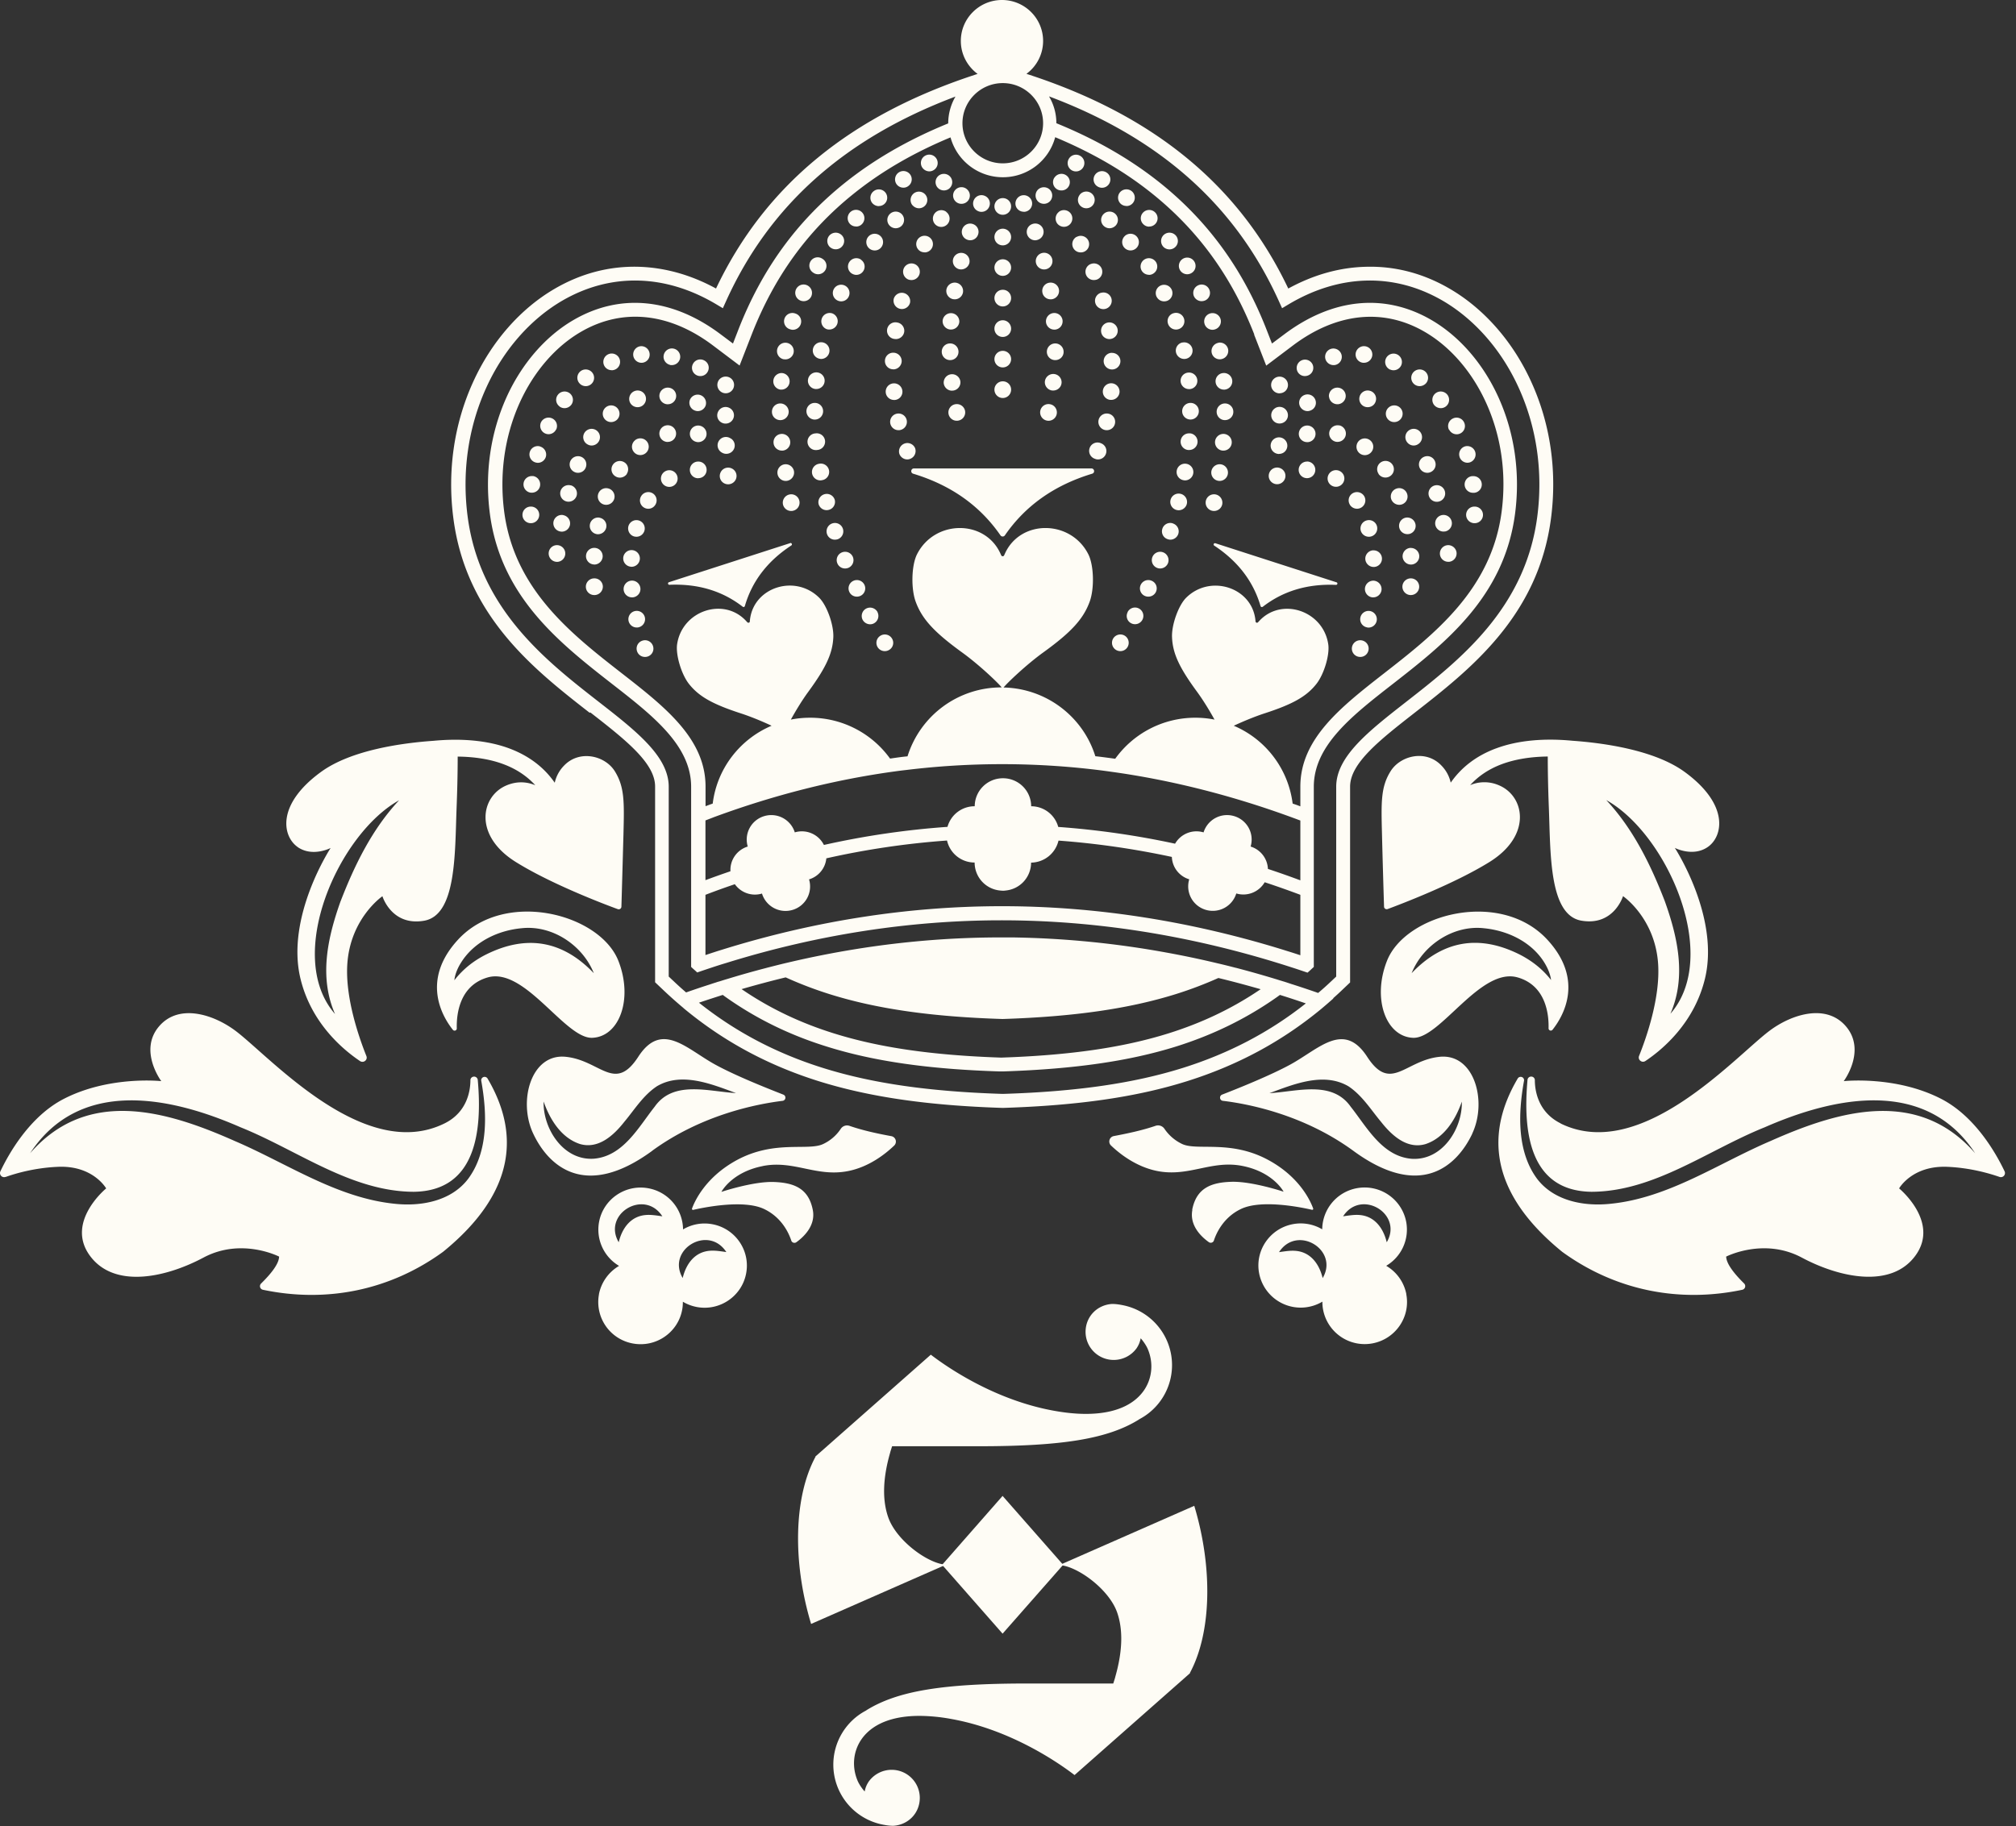
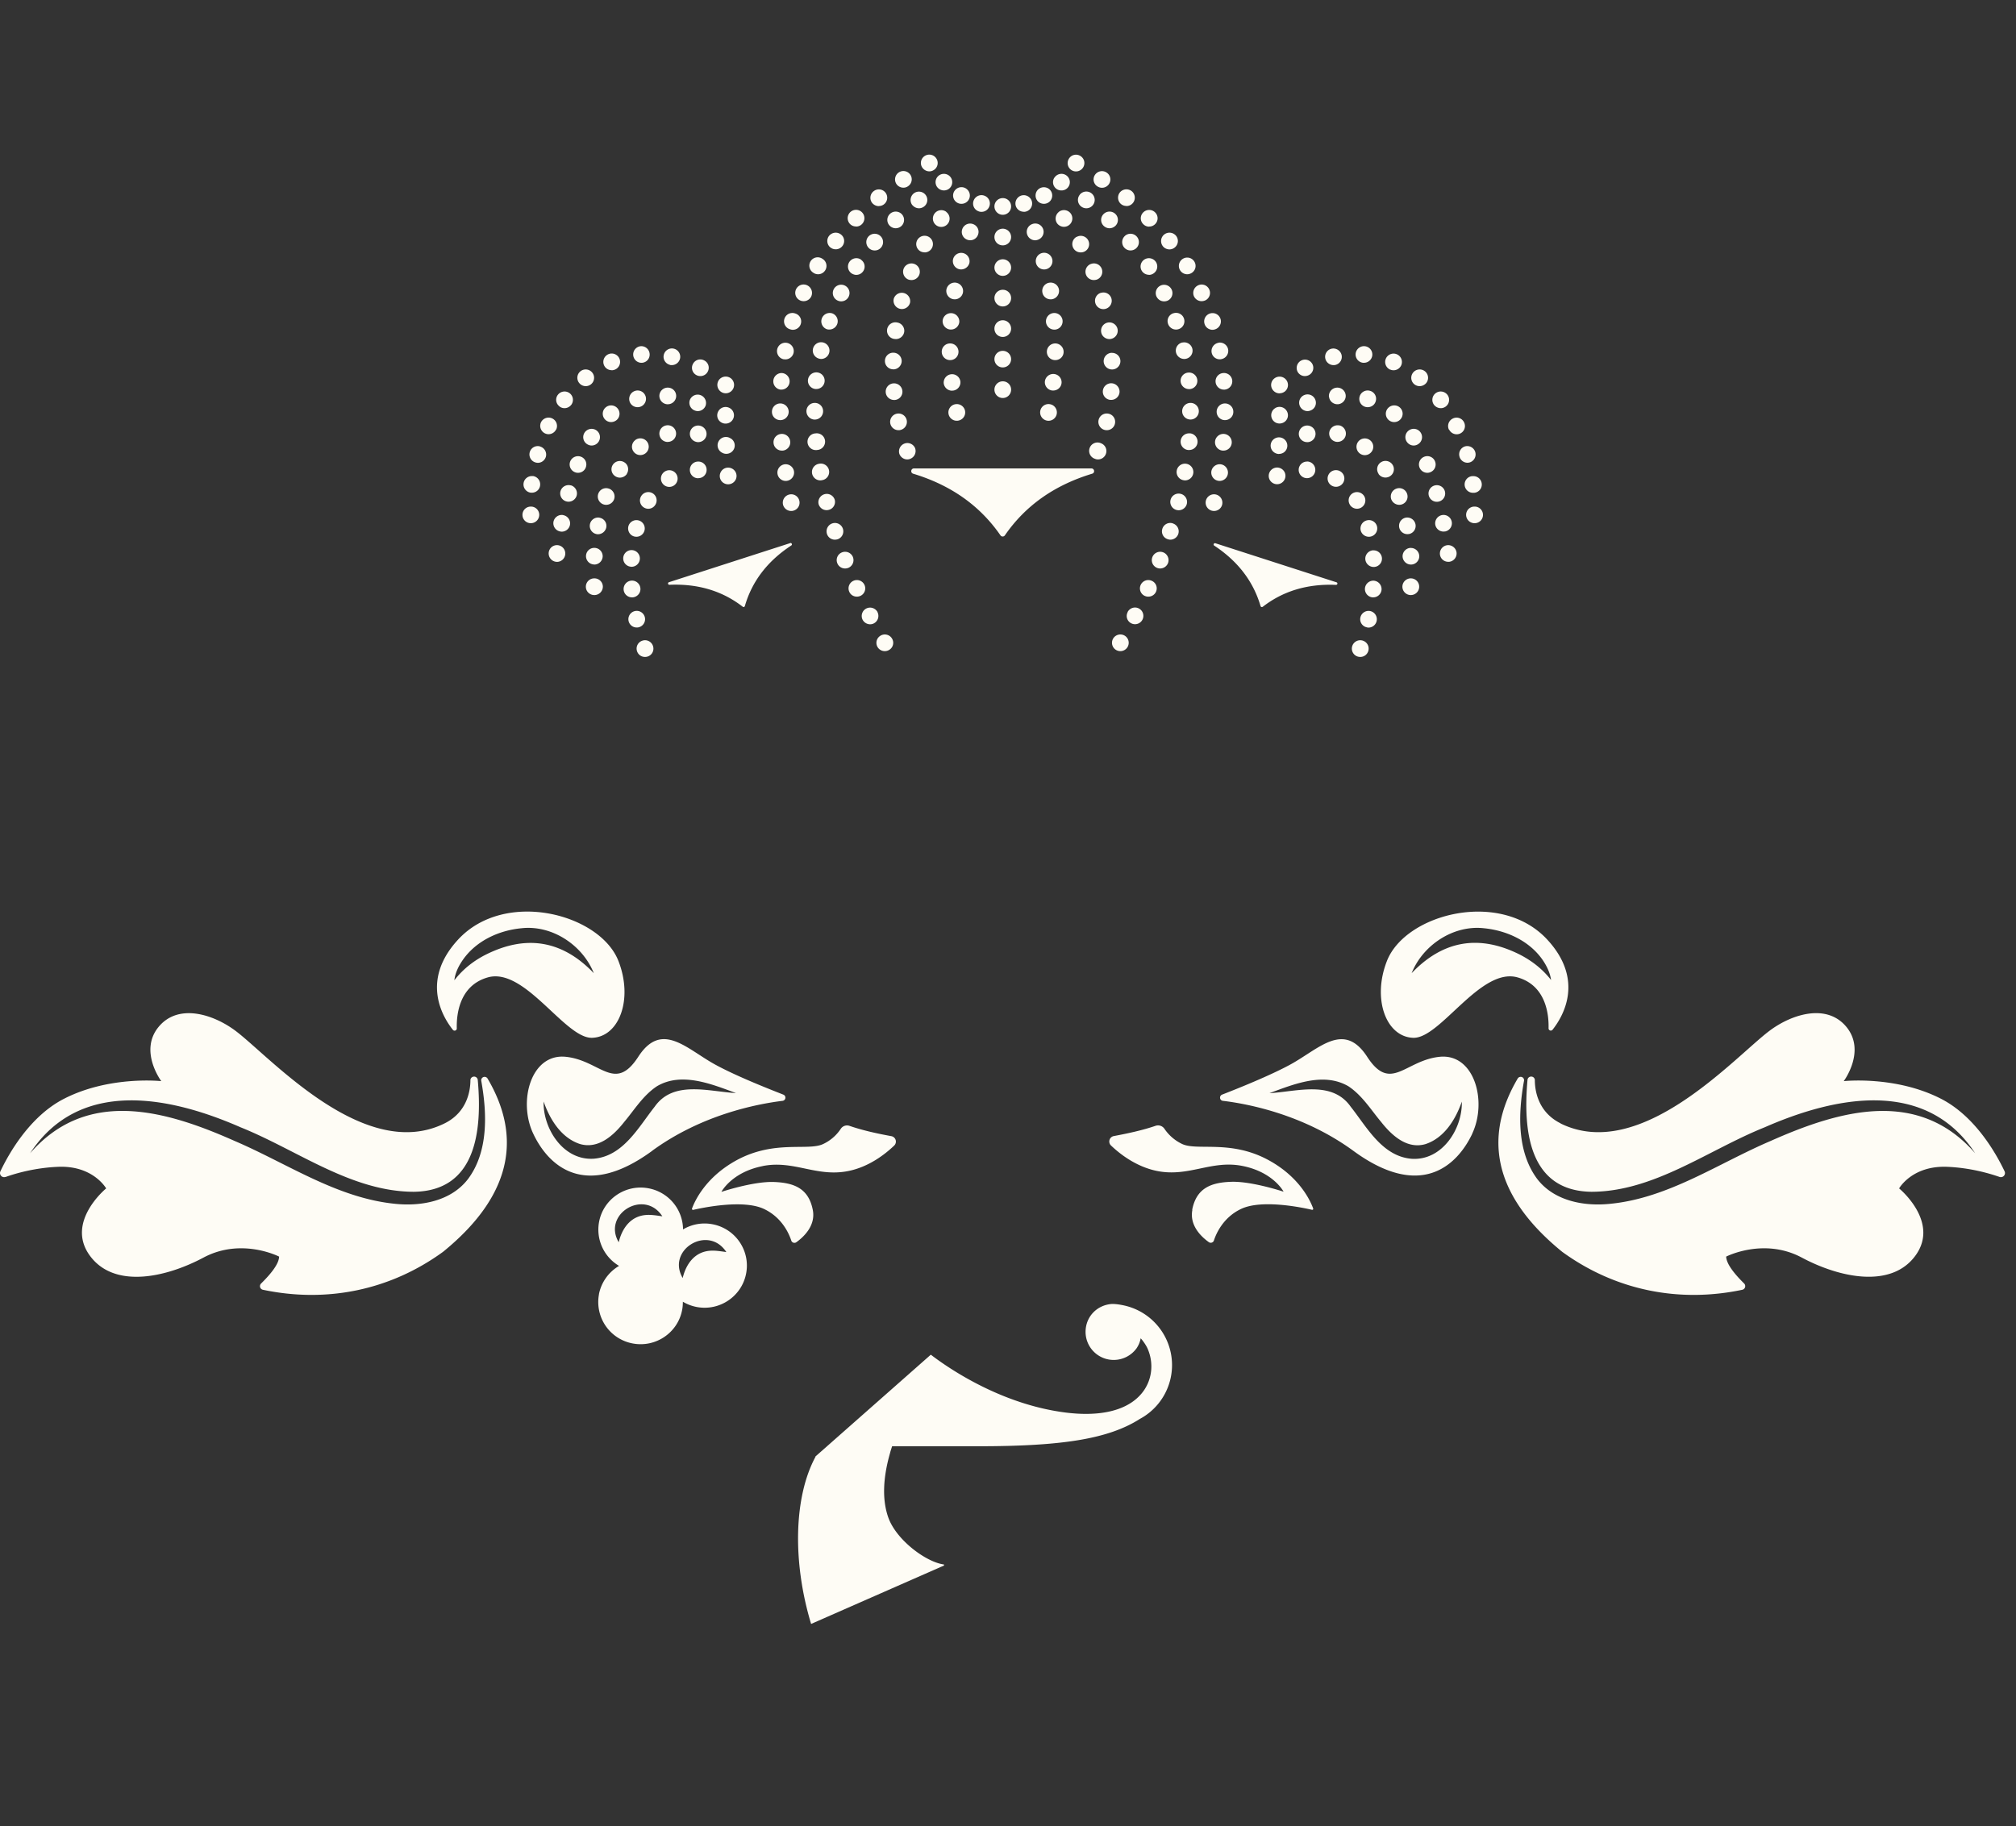
<svg xmlns="http://www.w3.org/2000/svg" width="181" height="164" fill="none">
  <rect width="100%" height="100%" fill="#333333" stroke="none" />
-   <path d="M53.007 63.984c3.122 2.434 5.809 4.532 5.809 6.646v17.584l.7.664a39.103 39.103 0 0 0 1.858 1.657c.466-.168.925-.328 1.384-.488.708-.24 1.424-.472 2.132-.697l.265.193c2.727 1.93 5.704 3.395 9.043 4.435 4.223 1.33 9.163 2.042 15.55 2.243H90.056c6.38-.209 11.327-.921 15.551-2.243 3.33-1.048 6.315-2.514 9.042-4.435l.266-.193c.772.24 1.552.497 2.325.761-3.275 2.594-6.911 4.492-11.03 5.79-4.409 1.384-9.533 2.13-16.13 2.337h-.089c-6.597-.208-11.721-.953-16.13-2.338-4.151-1.305-7.812-3.227-11.11-5.853-.459.152-.926.32-1.384.489 3.572 2.97 7.562 5.124 12.124 6.557 4.53 1.417 9.758 2.186 16.476 2.402h.145c6.717-.216 11.955-.977 16.476-2.402 4.529-1.425 8.488-3.555 12.044-6.493.362-.305.724-.617 1.086-.937a45.072 45.072 0 0 0-1.344-.48 82.414 82.414 0 0 0-2.244-.753c-.065-.024-.137-.04-.202-.064l-.217-.073c-.072-.024-.145-.047-.217-.072-.089-.024-.169-.056-.257-.08-.065-.016-.121-.04-.186-.056-.193-.056-.378-.12-.571-.176a91.952 91.952 0 0 0-3.515-.993h-.017a57.6 57.6 0 0 0-1.681-.416 83.201 83.201 0 0 0-4.537-.953 83.679 83.679 0 0 0-13.822-1.361h-1.086c-4.264 0-8.552.344-12.84 1.025a86.906 86.906 0 0 0-6.307 1.249c-.62.144-1.239.304-1.867.464.564.305 1.143.585 1.73.85a34.94 34.94 0 0 0 3.91 1.496c4.224 1.33 9.163 2.042 15.551 2.242h.04c6.38-.208 11.328-.92 15.551-2.242a35.058 35.058 0 0 0 3.798-1.44c1.263.303 2.534.648 3.797 1.008l-.29.192c-2.421 1.61-5.052 2.85-7.956 3.763-4.079 1.282-8.866 1.978-15.053 2.186-6.186-.208-10.973-.904-15.052-2.186-2.912-.912-5.543-2.153-7.956-3.763l-.298-.2a90.822 90.822 0 0 1 3.966-1.057 31.459 31.459 0 0 1-1.73-.849 82.553 82.553 0 0 0-3.515.993c-.193.056-.378.112-.571.176-.065.016-.121.04-.185.056-.025 0-.04.016-.065.016-.064.016-.129.04-.193.064-.217.064-.426.137-.643.209-.684.216-1.36.448-2.044.688a27.306 27.306 0 0 1-1.134-1.025c-.04-.032-.073-.072-.113-.104l-.314-.296V70.654c0-2.722-2.912-4.996-6.29-7.63-4.755-3.708-10.669-8.328-11.763-16.631-.523-4.004.049-8 1.658-11.546 1.536-3.403 3.982-6.19 6.87-7.863 4.328-2.499 9.22-2.378 13.781.336l.604.36.29-.64c3.893-8.6 10.659-14.63 20.595-18.368a4.804 4.804 0 0 0-.652 2.41c-3.588 1.465-6.677 3.25-9.348 5.396-4.288 3.451-7.394 7.751-9.494 13.132l-.482 1.241-1.07-.8c-4.337-3.275-9.027-3.748-13.218-1.33-2.526 1.457-4.675 3.932-6.042 6.95-1.448 3.211-1.971 6.83-1.496 10.465.981 7.487 6.307 11.643 11.005 15.31 3.637 2.834 7.064 5.509 7.064 9.208v16.182l.2.184c.13.112.242.217.347.313.458-.16.917-.313 1.375-.465.41-.136.813-.264 1.215-.384 8.182-2.546 16.5-3.835 24.715-3.835h.104c8.27.008 16.678 1.329 24.98 3.915.338.104.684.216 1.03.328.458.144.917.305 1.376.457.12-.104.241-.209.362-.329l.201-.184V70.654c0-3.7 3.427-6.374 7.063-9.208 4.699-3.667 10.024-7.823 11.006-15.31.475-3.635-.04-7.254-1.496-10.465-1.368-3.018-3.508-5.485-6.042-6.95-4.184-2.418-8.882-1.945-13.218 1.33l-1.07.8-.483-1.241c-2.1-5.38-5.205-9.672-9.493-13.131-2.679-2.154-5.776-3.94-9.38-5.413 0-.881-.242-1.706-.66-2.41 9.959 3.739 16.741 9.776 20.635 18.384l.29.64.603-.36c4.562-2.714 9.453-2.835 13.781-.336 2.889 1.673 5.334 4.46 6.871 7.863 1.609 3.547 2.18 7.542 1.657 11.546-1.086 8.295-7.007 12.915-11.762 16.63-3.371 2.635-6.291 4.909-6.291 7.631v17.047l-.314.296c-.04.04-.08.08-.12.112a25.86 25.86 0 0 1-1.207 1.081c.45.152.901.32 1.343.48.29-.255.572-.512.845-.776l.7-.665V70.647c0-2.114 2.695-4.212 5.808-6.646 4.932-3.851 11.079-8.64 12.229-17.447.555-4.236-.048-8.464-1.754-12.219-1.641-3.635-4.264-6.63-7.385-8.431-2.349-1.361-4.867-2.018-7.466-1.946-2.373.056-4.714.713-6.983 1.954-4.409-9.288-12.116-15.606-23.508-19.281a3.656 3.656 0 0 0 1.497-2.955C93.65 1.641 91.993 0 89.958 0s-3.693 1.65-3.693 3.675c0 1.217.596 2.29 1.505 2.963-11.376 3.675-19.075 9.993-23.484 19.273-2.26-1.233-4.61-1.89-6.983-1.954-2.598-.064-5.117.593-7.466 1.954-3.113 1.801-5.736 4.796-7.377 8.431-1.706 3.764-2.309 7.983-1.754 12.219 1.15 8.808 7.289 13.596 12.229 17.447l.072-.024zm40.644-52.918c0 1.986-1.626 3.603-3.62 3.603-1.996 0-3.62-1.617-3.62-3.603 0-1.986 1.624-3.603 3.62-3.603 1.994 0 3.62 1.617 3.62 3.603zM63.337 73.68c.265-.104.523-.2.788-.305 5.382-1.985 10.837-3.363 16.235-4.1.33-.047.66-.087 1.014-.127a71.074 71.074 0 0 1 17.055-.016c.467.056.934.12 1.448.192 5.383.752 10.861 2.146 16.268 4.14.201.072.402.152.603.224v5.372a78.664 78.664 0 0 0-2.912-1.025 2.201 2.201 0 0 0-1.553-2.01 2.192 2.192 0 0 0-1.472-2.73 2.207 2.207 0 0 0-2.752 1.458 2.212 2.212 0 0 0-2.558 1.016 75.605 75.605 0 0 0-10.49-1.505 2.518 2.518 0 0 0-2.43-1.857 2.526 2.526 0 0 0-2.535-2.515 2.526 2.526 0 0 0-2.534 2.515h-.008a2.522 2.522 0 0 0-2.437 1.85 74.76 74.76 0 0 0-11.095 1.625 2.213 2.213 0 0 0-2.614-1.13 2.21 2.21 0 0 0-2.752-1.457 2.195 2.195 0 0 0-1.472 2.73 2.193 2.193 0 0 0-1.553 2.219c-.748.256-1.496.52-2.244.8v-5.372.008zm52.059 11.674c-8.431-2.626-16.959-3.964-25.358-3.972h-.104c-8.343 0-16.782 1.314-25.085 3.9-.499.152-1.005.32-1.512.488V80.36a65.045 65.045 0 0 1 2.639-.953 2.209 2.209 0 0 0 2.437.84 2.208 2.208 0 0 0 2.752 1.466 2.194 2.194 0 0 0 1.472-2.739 2.196 2.196 0 0 0 1.553-1.89 73.442 73.442 0 0 1 10.836-1.6 2.533 2.533 0 0 0 2.47 1.977h.008a2.522 2.522 0 0 0 2.293 2.514c.08.008.16.016.241.016.08 0 .161 0 .242-.016a2.52 2.52 0 0 0 2.293-2.506 2.563 2.563 0 0 0 2.461-1.978c3.38.249 6.782.737 10.177 1.466a2.19 2.19 0 0 0 1.561 2.01 2.194 2.194 0 0 0 1.472 2.738 2.208 2.208 0 0 0 2.752-1.466 2.218 2.218 0 0 0 2.55-1.008c1.07.352 2.132.728 3.202 1.129v5.428a44.35 44.35 0 0 0-1.352-.432zm-2.799-55.305 1.086 2.787 2.389-1.802c3.91-2.946 8.11-3.395 11.826-1.24 2.301 1.328 4.264 3.594 5.527 6.38 1.36 2.995 1.843 6.382 1.392 9.793-.917 6.982-6.026 10.97-10.531 14.485-3.878 3.027-7.538 5.885-7.538 10.193v1.77l-.185-.072c-.169-.064-.338-.12-.507-.177a8.783 8.783 0 0 0-5.286-6.99c.773-.36 1.811-.8 2.744-1.105 2.566-.833 3.781-1.521 4.674-2.65.684-.865 1.215-2.626 1.062-3.58-.459-3.002-4.191-4.243-6.195-2.073l-.112.12c-.041.04-.089.048-.129.032-.04-.016-.081-.048-.089-.104l-.016-.168c-.338-2.93-4.095-4.1-6.235-1.946-.675.689-1.295 2.418-1.247 3.523.057 1.441.636 2.707 2.229 4.877.587.8 1.175 1.777 1.585 2.522a8.803 8.803 0 0 0-1.73-.168 8.839 8.839 0 0 0-7.184 3.683c-.024 0-.048-.008-.073-.008a84.764 84.764 0 0 0-1.472-.192l-.241-.024c-1.094-3.523-4.36-6.086-8.238-6.174.33-.416 2.043-2.05 3.572-3.155 2.494-1.801 3.58-2.986 4.151-4.532.443-1.185.386-3.29-.113-4.275-1.568-3.107-6.074-3.155-7.481-.08l-.081.176a.138.138 0 0 1-.129.08.138.138 0 0 1-.128-.08l-.08-.176c-1.409-3.075-5.914-3.027-7.483.08-.499.985-.555 3.09-.112 4.276.57 1.545 1.657 2.722 4.15 4.531 1.521 1.097 3.219 2.715 3.565 3.147h-.024a8.817 8.817 0 0 0-8.431 6.19l-.242.024c-.362.04-.7.088-1.038.136a3.596 3.596 0 0 1-.29.04 8.83 8.83 0 0 0-7.175-3.667c-.596 0-1.167.056-1.73.168.41-.745.997-1.722 1.585-2.523 1.585-2.17 2.164-3.434 2.228-4.876.048-1.105-.571-2.834-1.247-3.523-2.14-2.162-5.897-.993-6.235 1.946l-.016.168c0 .056-.04.088-.088.104-.04.016-.097 0-.13-.032l-.112-.12c-2.003-2.178-5.736-.929-6.194 2.074-.145.953.378 2.714 1.062 3.579.893 1.129 2.115 1.818 4.674 2.65.933.304 1.979.745 2.743 1.105-2.832 1.201-4.9 3.836-5.285 6.99l-.274.096c-.12.048-.25.096-.37.137v-1.762c0-4.308-3.66-7.166-7.546-10.193-4.506-3.515-9.614-7.502-10.531-14.485-.443-3.403.04-6.79 1.392-9.792 1.263-2.787 3.218-5.053 5.526-6.382 3.717-2.146 7.917-1.705 11.827 1.241l2.389 1.802 1.086-2.787c2.02-5.172 4.996-9.296 9.115-12.61 2.502-2.018 5.39-3.7 8.737-5.093a4.869 4.869 0 0 0 4.698 3.579 4.857 4.857 0 0 0 4.699-3.595c3.355 1.401 6.251 3.082 8.761 5.108 4.111 3.315 7.095 7.439 9.115 12.611l-.016.008z" fill="#FEFCF5" />
  <path d="M97.979 42.069H82.058c-.282 0-.338.392-.073.472 3.468 1.05 6.034 2.93 7.836 5.533a.241.241 0 0 0 .402 0c1.794-2.602 4.369-4.484 7.836-5.533.266-.08.21-.472-.072-.472h-.008zM70.931 48.779l-10.869 3.507c-.137.04-.096.24.04.232 2.623-.112 4.795.585 6.581 1.97.065.056.17.024.193-.064.628-2.17 1.98-4.004 4.168-5.437.12-.08.032-.256-.105-.216l-.008.008zM109.009 48.995c2.188 1.441 3.532 3.275 4.167 5.437.024.08.121.112.193.064 1.786-1.386 3.958-2.082 6.581-1.97.137 0 .177-.192.04-.232l-10.869-3.507c-.136-.04-.225.136-.104.216l-.008-.008zM90.03 19.289a.747.747 0 0 0 .749-.753.74.74 0 0 0-.749-.745.745.745 0 0 0-.748.745c0 .409.33.753.748.753zM90.03 22.035a.745.745 0 0 0 .749-.744.752.752 0 0 0-.749-.753.747.747 0 0 0-.748.753c0 .416.33.744.748.744zM90.03 24.774a.746.746 0 0 0 .749-.745.746.746 0 0 0-.749-.744.746.746 0 0 0-.748.744c0 .412.335.745.748.745zM90.03 27.52a.747.747 0 0 0 .749-.752.74.74 0 0 0-.749-.745.745.745 0 0 0-.748.745c0 .408.33.752.748.752zM90.03 30.259a.745.745 0 0 0 .749-.745.752.752 0 0 0-.749-.753.747.747 0 0 0-.748.753c0 .416.33.745.748.745zM90.03 35.743a.747.747 0 0 0 .749-.752.74.74 0 0 0-.749-.745.745.745 0 0 0-.748.745c0 .408.33.752.748.752zM90.03 32.997a.746.746 0 0 0 .749-.745.746.746 0 0 0-.749-.744.746.746 0 0 0-.748.744c0 .412.335.745.748.745zM104.431 49.603a.75.75 0 1 0-.273 1.45.763.763 0 0 0 .707-.48.754.754 0 0 0-.434-.97zM105.3 47.001a.742.742 0 0 0-.942.489.738.738 0 0 0 .491.936c.072.024.153.04.225.04.314 0 .612-.2.716-.52a.742.742 0 0 0-.49-.937v-.008zM100.971 57.082a.757.757 0 0 0-1.03.264.75.75 0 1 0 1.03-.264zM106 34.27c.04.385.37.673.748.673h.081a.742.742 0 0 0 .668-.817.747.747 0 0 0-.829-.664.742.742 0 0 0-.668.816v-.008zM106.161 30.755a.748.748 0 0 0-.579.889.762.762 0 0 0 .901.576.748.748 0 0 0 .571-.889.752.752 0 0 0-.893-.568v-.008zM103.151 24.686c.145 0 .282-.04.411-.128a.746.746 0 0 0 .217-1.033.754.754 0 0 0-1.038-.216.746.746 0 0 0-.217 1.032.76.76 0 0 0 .627.337v.008zM105.332 28.137a.736.736 0 0 0-.459.953.752.752 0 0 0 .958.464.747.747 0 0 0 .466-.953.752.752 0 0 0-.957-.464h-.008zM106.514 41.653a.747.747 0 1 0-.257 1.473c.048.008.088.016.129.016a.75.75 0 0 0 .128-1.49zM106.885 36.184a.75.75 0 0 0-.748.744.747.747 0 1 0 1.496 0 .74.74 0 0 0-.748-.744zM106 44.35a.746.746 0 1 0-.362 1.45.754.754 0 0 0 .917-.544.752.752 0 0 0-.547-.905H106zM106.82 38.922a.747.747 0 1 0-.145 1.49h.073a.75.75 0 0 0 .072-1.498v.008zM99.073 19.233a.738.738 0 0 0 .024 1.057c.145.136.33.208.515.208.2 0 .394-.08.547-.232a.745.745 0 0 0-.024-1.057.753.753 0 0 0-1.062.024zM101.245 54.976a.732.732 0 0 0 .322 1.001.75.75 0 0 0 1.005-.328.749.749 0 1 0-1.335-.68l.008.007zM101.019 21.17a.746.746 0 0 0-.088 1.058.753.753 0 0 0 1.054.088.746.746 0 0 0 .088-1.057.755.755 0 0 0-1.062-.088h.008zM96.94 17.495a.74.74 0 0 0 .13 1.05.75.75 0 1 0 .925-1.185.756.756 0 0 0-1.054.127v.008zM103.843 26.647a.747.747 0 0 0 .676.417.792.792 0 0 0 .33-.072.746.746 0 0 0 .338-1.001.753.753 0 0 0-1.006-.337.746.746 0 0 0-.338 1.001v-.008zM102.797 53.52a.682.682 0 0 0 .306.063c.29 0 .563-.168.684-.44a.738.738 0 0 0-.386-.985.75.75 0 0 0-.99.376.741.741 0 0 0 .378.985h.008zM94.665 15.95a.744.744 0 0 0 .627 1.153.744.744 0 0 0 .418-1.37.752.752 0 0 0-1.037.217h-.008zM94.753 30.843a.752.752 0 0 0-.765.737.747.747 0 0 0 .74.76h.017c.41 0 .748-.32.748-.736a.752.752 0 0 0-.74-.761zM95.308 34.414a.747.747 0 0 0-.66-.824.756.756 0 0 0-.836.656.753.753 0 0 0 .667.825h.08c.379 0 .709-.28.749-.665v.008zM92.226 21.075a.76.76 0 0 0 .708.504c.08 0 .17-.016.25-.048a.748.748 0 1 0-.499-1.41.743.743 0 0 0-.459.954zM91.912 19.024a.747.747 0 0 0 .692-1.049.76.76 0 0 0-.99-.384.754.754 0 0 0-.385.985c.128.28.402.44.683.44v.009zM94.657 29.602h.056a.746.746 0 1 0-.113-1.49.751.751 0 0 0-.691.801.751.751 0 0 0 .748.689zM93.554 22.724a.748.748 0 1 0 .378 1.45.748.748 0 1 0-.378-1.45zM94.197 25.39a.746.746 0 0 0-.611.865.743.743 0 0 0 .74.625c.04 0 .08 0 .129-.008a.758.758 0 0 0 .62-.865.756.756 0 0 0-.87-.617h-.008zM93.401 36.888a.751.751 0 0 0 1.473.297c.08-.4-.177-.801-.588-.881a.747.747 0 0 0-.885.584zM99.829 34.422a.75.75 0 0 0-.813.68.742.742 0 0 0 .684.81h.064a.751.751 0 0 0 .749-.681.753.753 0 0 0-.684-.809zM93.723 18.304a.75.75 0 0 0 .53-.216.752.752 0 0 0 0-1.057.76.76 0 0 0-1.061 0 .752.752 0 0 0 0 1.057.765.765 0 0 0 .53.216zM99.5 28.961a.746.746 0 0 0-.636.849c.048.376.378.64.74.64.032 0 .072 0 .104-.008a.75.75 0 0 0 .636-.848.753.753 0 0 0-.853-.633h.008zM99.821 31.684a.752.752 0 0 0-.732.768.752.752 0 0 0 .748.729h.024a.751.751 0 0 0 .732-.769.745.745 0 0 0-.772-.72v-.008zM98.872 26.287a.748.748 0 1 0 .378 1.45.752.752 0 0 0 .54-.913.741.741 0 0 0-.918-.529v-.008zM95.075 19.025a.758.758 0 0 0-.153 1.049.775.775 0 0 0 .603.296.745.745 0 0 0 .45-.152.75.75 0 0 0 .154-1.049.758.758 0 0 0-1.054-.152v.008zM98.856 39.811a.75.75 0 1 0-.547 1.393c.088.04.177.056.273.056a.754.754 0 0 0 .7-.48.744.744 0 0 0-.426-.969zM99.524 37.153a.747.747 0 0 0-.893.576.748.748 0 0 0 .74.905c.346 0 .66-.24.732-.593a.745.745 0 0 0-.571-.888h-.008zM96.66 21.267a.746.746 0 0 0 .37 1.4.742.742 0 0 0 .66-1.105.754.754 0 0 0-1.022-.287l-.008-.008zM97.93 23.709a.746.746 0 0 0 .282 1.441.905.905 0 0 0 .282-.048.751.751 0 0 0 .418-.977.751.751 0 0 0-.973-.416h-.008zM108.759 42.325a.751.751 0 0 0 .748.865.75.75 0 0 0 .113-1.49.759.759 0 0 0-.861.625zM109.838 40.468a.744.744 0 0 0 .748-.68.753.753 0 0 0-.676-.818.756.756 0 0 0-.821.68.754.754 0 0 0 .684.818h.065zM109.733 45.296a.757.757 0 0 0-.579-.889.753.753 0 0 0-.893.577.748.748 0 0 0 .74.904c.346 0 .659-.24.732-.592zM109.99 36.232a.747.747 0 0 0-.757.745c0 .408.322.752.741.752h.008c.41 0 .748-.328.748-.736a.747.747 0 0 0-.74-.761zM107.198 26.615a.76.76 0 0 0 .684.433.88.88 0 0 0 .314-.064.742.742 0 0 0 .37-.993.743.743 0 0 0-.99-.369.753.753 0 0 0-.378.993zM106.587 24.63c.137 0 .274-.04.395-.113a.742.742 0 0 0 .249-1.024.749.749 0 1 0-.636 1.137h-.008zM108.148 29.09c.096.32.394.528.716.528a.741.741 0 0 0 .225-.04.75.75 0 0 0 .491-.937.752.752 0 0 0-.942-.488.746.746 0 0 0-.49.937zM109.387 30.787a.757.757 0 0 0-.604.873.74.74 0 0 0 .732.608c.049 0 .097 0 .145-.016a.757.757 0 0 0 .604-.873.752.752 0 0 0-.877-.6v.008zM98.51 16.727a.749.749 0 0 0 1.045-.184.738.738 0 0 0-.193-1.041.755.755 0 0 0-1.046.192.736.736 0 0 0 .193 1.033zM103.176 20.346a.75.75 0 0 0 .531-.216.736.736 0 0 0 0-1.057.753.753 0 0 0-1.062 0 .736.736 0 0 0 0 1.057.727.727 0 0 0 .531.224v-.008zM105.002 22.396c.161 0 .33-.056.467-.168a.747.747 0 0 0 .121-1.05.764.764 0 0 0-1.062-.12.756.756 0 0 0-.121 1.058c.145.184.37.28.587.28h.008zM96.225 15.293a.754.754 0 0 0 1.03-.272.745.745 0 0 0-.274-1.025.742.742 0 0 0-1.022.272.75.75 0 0 0 .266 1.025zM101.132 18.504a.74.74 0 0 0 .58-.272.755.755 0 0 0-.097-1.057.763.763 0 0 0-1.062.096.755.755 0 0 0 .097 1.057.768.768 0 0 0 .482.168v.008zM109.137 34.302a.751.751 0 0 0 .748.689h.057a.749.749 0 0 0 .692-.809.745.745 0 0 0-.813-.68.74.74 0 0 0-.684.8zM129.355 36.656a.748.748 0 0 0 .595-1.201.757.757 0 0 0-1.054-.144.749.749 0 0 0-.145 1.049.777.777 0 0 0 .604.296zM130.103 38.578a.762.762 0 0 0 .676.424.742.742 0 0 0 .668-1.073.745.745 0 0 0-1.006-.344.747.747 0 0 0-.354 1l.016-.007zM114.882 35.319a.787.787 0 0 0 .482-.168.747.747 0 0 0 .097-1.057.756.756 0 0 0-1.062-.096.74.74 0 0 0-.097 1.057.766.766 0 0 0 .58.272v-.008zM127.456 34.678a.782.782 0 0 0 .587-.272.748.748 0 0 0-.104-1.057.756.756 0 0 0-1.062.104.748.748 0 0 0 .579 1.225zM131.036 41.012a.747.747 0 0 0 .724.545.877.877 0 0 0 .201-.032.75.75 0 0 0-.41-1.442.742.742 0 0 0-.515.921v.008zM132.203 42.757a.75.75 0 0 0 .088 1.498h.081a.745.745 0 0 0 .66-.833.75.75 0 0 0-.829-.657v-.008zM132.412 45.496a.742.742 0 0 0-.781.712.752.752 0 0 0 .724.777h.033a.744.744 0 0 0 .024-1.49zM117.158 33.774a.794.794 0 0 0 .354-.088.734.734 0 0 0 .306-1.01.748.748 0 0 0-1.319.705.739.739 0 0 0 .659.393zM124.817 33.19c.096.04.193.063.298.063a.761.761 0 0 0 .691-.448.752.752 0 0 0-1.383-.593.752.752 0 0 0 .394.985v-.008zM122.395 32.58h.065a.75.75 0 0 0 .748-.68.748.748 0 0 0-.684-.809.754.754 0 0 0-.813.68.748.748 0 0 0 .684.81zM119.716 32.789c.057 0 .121 0 .177-.016a.745.745 0 0 0 .556-.897.76.76 0 0 0-.901-.56.745.745 0 0 0-.556.896.755.755 0 0 0 .733.577h-.009zM126.925 40.01c.137 0 .274-.04.394-.12a.741.741 0 0 0 .242-1.024.742.742 0 0 0-1.03-.24.74.74 0 0 0-.241 1.025c.144.232.386.36.635.36zM129.934 48.963a.751.751 0 0 0-.652.841c.049.376.37.648.74.648h.097c.41-.055.7-.424.652-.84a.76.76 0 0 0-.845-.649h.008zM122.073 35.6a.748.748 0 0 0 .724.968c.322 0 .62-.2.716-.528a.74.74 0 0 0-.498-.937.747.747 0 0 0-.942.496zM124.608 36.664a.745.745 0 0 0 .072 1.057.743.743 0 0 0 .499.184.744.744 0 0 0 .563-.256.746.746 0 0 0-.064-1.057.761.761 0 0 0-1.062.064l-.008.008zM128.84 41.436a.742.742 0 0 0-.974-.416.745.745 0 0 0-.418.969.754.754 0 0 0 .7.472.67.67 0 0 0 .274-.056.742.742 0 0 0 .418-.969zM129.194 45.04a.747.747 0 0 0 .531-.913.748.748 0 0 0-.917-.529.745.745 0 1 0 .386 1.441zM117.142 35.463a.744.744 0 0 0-.459.953.76.76 0 0 0 .708.504.693.693 0 0 0 .25-.048.736.736 0 0 0 .458-.953.748.748 0 0 0-.957-.456zM129.74 47.73a.748.748 0 1 0-.273-1.473.757.757 0 0 0-.604.872.75.75 0 0 0 .741.609c.048 0 .088 0 .136-.016v.008zM119.322 35.623c.04.393.37.68.748.68h.064c.411-.04.724-.4.684-.816a.75.75 0 0 0-.82-.672.752.752 0 0 0-.684.808h.008zM114.527 36.632a.748.748 0 0 0-.306 1.01.741.741 0 0 0 .66.392.797.797 0 0 0 .354-.088.734.734 0 0 0 .306-1.01.75.75 0 0 0-1.022-.304h.008zM120.256 38.21a.76.76 0 0 0-.901.56c-.089.4.161.8.563.897.056.016.113.016.169.016a.746.746 0 0 0 .732-.585.756.756 0 0 0-.563-.896v.008zM118.092 38.794a.753.753 0 0 0-.901-.56.75.75 0 0 0-.563.896c.08.345.386.577.732.577.056 0 .104 0 .169-.016a.746.746 0 0 0 .563-.897zM114.825 40.764a.788.788 0 0 0 .395-.104.742.742 0 0 0 .249-1.025.75.75 0 0 0-1.03-.248.742.742 0 0 0-.249 1.024.77.77 0 0 0 .643.36l-.008-.007zM123.136 40.58a.742.742 0 0 0-.137-1.05.756.756 0 0 0-1.054.129.758.758 0 0 0 .129 1.057.751.751 0 0 0 1.054-.128l.008-.008zM125.356 43.887a.75.75 0 0 0-.443.96.773.773 0 0 0 .708.489.744.744 0 0 0 .7-1.017.744.744 0 0 0-.965-.432zM123.763 42.557a.752.752 0 0 0 .628.329c.144 0 .289-.04.418-.128a.737.737 0 0 0 .209-1.033.753.753 0 0 0-1.038-.209.737.737 0 0 0-.209 1.033l-.008.008zM126.491 47.962a.744.744 0 0 0 .595-.873.755.755 0 0 0-.877-.6.748.748 0 0 0 .145 1.481c.048 0 .089 0 .145-.016l-.008.008zM126.708 51.942a.755.755 0 0 0-.797.704.753.753 0 0 0 .708.793h.049a.748.748 0 0 0 .748-.705.747.747 0 0 0-.708-.792zM126.643 49.203a.758.758 0 0 0-.716.785c.024.4.354.712.749.712h.04a.75.75 0 0 0 .708-.784.752.752 0 0 0-.789-.705l.008-.008zM117.359 41.452a.745.745 0 1 0-.032 1.49.747.747 0 0 0 .764-.737.75.75 0 0 0-.732-.76v.007zM122.701 46.737a.751.751 0 0 0-.531.913.756.756 0 0 0 .926.528.752.752 0 0 0 .531-.92.746.746 0 0 0-.926-.52zM123.032 54.88a.752.752 0 0 0-.893.569c-.089.408.168.8.571.888a.556.556 0 0 0 .161.024.75.75 0 0 0 .161-1.481zM114.664 43.486a.753.753 0 0 0 .692-1.033.754.754 0 0 0-.982-.408.75.75 0 0 0-.41.977.76.76 0 0 0 .7.464zM122.371 57.539a.752.752 0 0 0-.957.464.746.746 0 0 0 .716.993.741.741 0 0 0 .708-.504.746.746 0 0 0-.467-.953zM120.352 42.341a.751.751 0 0 0-1.037.224.74.74 0 0 0 .225 1.033.753.753 0 0 0 1.038-.224.74.74 0 0 0-.226-1.033zM121.197 45.336a.76.76 0 0 0 .635.352.75.75 0 0 0 .644-1.137.759.759 0 0 0-1.038-.248.741.741 0 0 0-.241 1.025v.008zM123.361 52.15a.76.76 0 0 0-.813.68.753.753 0 0 0 .676.817h.065a.75.75 0 0 0 .748-.68.759.759 0 0 0-.684-.817h.008zM123.288 49.42a.753.753 0 0 0-.708.792c.025.4.362.705.749.705h.048a.746.746 0 1 0-.097-1.49l.008-.008zM74.946 44.887a.751.751 0 0 0-1.456.36.746.746 0 0 0 .909.545.741.741 0 0 0 .547-.905zM74.85 25.983a.743.743 0 0 0 .337 1 .745.745 0 0 0 1.006-.336.746.746 0 0 0-.338-1 .752.752 0 0 0-1.006.336zM79.064 57.082a.745.745 0 0 0 .379 1.393.728.728 0 0 0 .378-.104.736.736 0 0 0 .265-1.025.75.75 0 0 0-1.022-.264zM78.791 54.976a.761.761 0 0 0-1.014-.328.754.754 0 0 0-.33 1.009.768.768 0 0 0 .668.408c.12 0 .234-.024.338-.08a.754.754 0 0 0 .33-1.009h.008zM72.54 34.118a.747.747 0 0 0 .676.817h.073a.747.747 0 0 0 .08-1.49.755.755 0 0 0-.828.665v.008zM77.617 52.534a.75.75 0 0 0-.99-.376.744.744 0 0 0-.378.985c.12.28.394.44.684.44.104 0 .21-.024.306-.064.378-.168.547-.608.378-.985zM74.455 31.644a.749.749 0 0 0-1.464-.32c-.088.4.169.8.571.888a.56.56 0 0 0 .161.024c.346 0 .652-.24.732-.592zM75.171 29.09a.747.747 0 0 0-.467-.953.752.752 0 0 0-.498 1.417.68.68 0 0 0 .249.04.758.758 0 0 0 .716-.504zM75.678 47.49a.751.751 0 0 0-1.432.456.74.74 0 0 0 .716.52c.073 0 .153-.015.225-.031a.751.751 0 0 0 .491-.945zM77.295 23.308a.754.754 0 0 0-1.038.217.744.744 0 0 0 .209 1.033c.129.08.274.128.41.128.25 0 .483-.12.628-.337a.739.739 0 0 0-.217-1.032l.008-.009zM80.416 20.498a.773.773 0 0 0 .523-.208.752.752 0 0 0 .024-1.057.753.753 0 0 0-1.061-.024.737.737 0 0 0-.025 1.057.752.752 0 0 0 .54.232zM73.151 37.68a.747.747 0 0 0 .749-.752.74.74 0 0 0-.749-.744.745.745 0 0 0-.748.744c0 .409.338.753.748.753zM81.913 18.416c.153.184.37.288.595.288a.76.76 0 0 0 .459-.16.741.741 0 0 0 .128-1.049.756.756 0 0 0-1.053-.128.757.757 0 0 0-.13 1.057v-.008zM84.118 16.767a.76.76 0 0 0 1.038.216.747.747 0 0 0 .217-1.033.754.754 0 0 0-1.038-.216.746.746 0 0 0-.217 1.033zM78.534 22.492a.73.73 0 0 0 .571-.264.747.747 0 0 0-.088-1.057.756.756 0 0 0-1.062.088.75.75 0 0 0 .571 1.233h.008zM73.353 40.411a.749.749 0 1 0-.137-1.489.749.749 0 0 0 .064 1.497h.064l.009-.008zM76.58 50.036a.756.756 0 0 0-.974-.433.744.744 0 0 0-.434.97c.112.296.394.48.7.48a.855.855 0 0 0 .273-.048.754.754 0 0 0 .434-.97zM73.779 43.126a.749.749 0 1 0-.257-1.473.746.746 0 0 0-.612.864.755.755 0 0 0 .74.625c.04 0 .08 0 .129-.016zM85.903 37.785c.048 0 .097 0 .153-.016.41-.08.668-.48.587-.88a.757.757 0 0 0-.885-.585.747.747 0 0 0 .153 1.481h-.008zM87.818 18.96a.677.677 0 0 0 .306.065c.29 0 .563-.168.683-.449a.74.74 0 0 0-.386-.985.747.747 0 0 0-.99.385.738.738 0 0 0 .387.985zM85.477 35.079h.08a.747.747 0 0 0 .668-.825.753.753 0 0 0-1.496.168c.048.384.37.665.748.665v-.008zM86.459 26.255a.758.758 0 0 0-.62-.865.76.76 0 0 0-.869.617.758.758 0 0 0 .62.864c.04 0 .08.009.129.009a.75.75 0 0 0 .74-.625zM84.632 28.793a.751.751 0 0 0 .692.801h.056a.751.751 0 0 0 .749-.689.751.751 0 0 0-1.497-.112zM86.394 20.578a.743.743 0 0 0 .459.953.74.74 0 0 0 .957-.456.736.736 0 0 0-.458-.953.748.748 0 0 0-.958.456zM86.104 24.173a.77.77 0 0 0 .925-.537.752.752 0 0 0-1.456-.376.75.75 0 0 0 .531.913zM85.3 32.34h.016a.747.747 0 0 0 .74-.76.747.747 0 0 0-.764-.737.742.742 0 0 0-.74.76.749.749 0 0 0 .748.737zM82.532 24.678a.747.747 0 0 0-.426-.969.755.755 0 0 0-.973.416.758.758 0 0 0 .418.977.833.833 0 0 0 .281.048.747.747 0 0 0 .7-.472zM80.545 28.962a.75.75 0 1 0-.217 1.481c.032 0 .072.008.105.008a.76.76 0 0 0 .748-.64.755.755 0 0 0-.636-.85zM83.007 22.668a.748.748 0 0 0 .37-1.401.754.754 0 0 0-1.021.288.744.744 0 0 0 .29 1.017c.12.064.24.088.361.088v.008zM80.199 33.173a.76.76 0 0 0 .756-.729.752.752 0 0 0-.732-.768.74.74 0 0 0-.772.72.742.742 0 0 0 .732.77h.024l-.008.007zM81.703 27.2a.754.754 0 0 0-1.456-.384.748.748 0 0 0 .732.936c.33 0 .636-.224.724-.56v.008zM80.271 35.92h.065a.742.742 0 0 0 .683-.81.753.753 0 0 0-.812-.68.742.742 0 0 0-.684.809c.032.392.362.68.748.68zM81.406 37.73a.751.751 0 0 0-.893-.577.748.748 0 0 0 .16 1.48c.049 0 .105 0 .153-.015a.748.748 0 0 0 .58-.889zM84.962 19.025a.751.751 0 0 0-1.054.152.75.75 0 1 0 1.198.904.743.743 0 0 0-.152-1.048l.008-.008zM82.154 40.235a.752.752 0 0 0-1.4.545c.121.296.403.48.7.48a.67.67 0 0 0 .274-.056.753.753 0 0 0 .426-.969zM86.322 18.304a.75.75 0 0 0 .53-.216.737.737 0 0 0 0-1.057.745.745 0 0 0-1.061 0 .744.744 0 0 0 .53 1.273zM83.434 15.39a.729.729 0 0 0 .378-.105.745.745 0 0 0 .273-1.024.753.753 0 0 0-1.03-.273.745.745 0 0 0-.273 1.025.781.781 0 0 0 .652.377zM70.054 37.73h.008a.752.752 0 0 0 .748-.753.754.754 0 0 0-.764-.745.747.747 0 0 0-.74.76c0 .409.338.737.748.737zM70.272 40.468c.41-.04.715-.4.675-.817a.75.75 0 0 0-.82-.68.743.743 0 0 0-.676.816c.032.392.362.68.748.68h.073zM70.087 34.99h.056a.74.74 0 0 0 .748-.688.745.745 0 0 0-.684-.8.748.748 0 0 0-.12 1.49zM70.883 44.407a.755.755 0 0 0-.587.889.749.749 0 0 0 .74.592c.048 0 .105 0 .153-.016a.744.744 0 0 0 .58-.888.745.745 0 0 0-.886-.577zM71.398 28.153a.747.747 0 1 0-.442 1.425c.072.024.153.04.225.04.322 0 .62-.208.716-.528a.741.741 0 0 0-.499-.937zM72.838 26.615a.756.756 0 0 0-.37-.993.749.749 0 1 0-.314 1.426.75.75 0 0 0 .684-.433zM74.568 22.228c.137.112.306.16.467.16a.752.752 0 0 0 .587-.28.733.733 0 0 0-.12-1.05.766.766 0 0 0-1.063.12.747.747 0 0 0 .12 1.05h.009zM70.537 43.19s.073 0 .121-.008a.753.753 0 0 0 .628-.857.76.76 0 0 0-.861-.624.75.75 0 0 0 .113 1.49zM78.904 18.504a.748.748 0 0 0 .58-1.225.756.756 0 0 0-1.062-.096.748.748 0 0 0-.105 1.057c.153.176.37.272.588.272v-.008zM81.108 16.855a.71.71 0 0 0 .427-.137.744.744 0 0 0 .193-1.032.753.753 0 0 0-1.046-.193.754.754 0 0 0-.193 1.041.75.75 0 0 0 .62.32zM73.055 24.517a.752.752 0 0 0 1.038-.248.742.742 0 0 0-.25-1.025.748.748 0 1 0-.78 1.273h-.008zM70.368 32.26a.755.755 0 0 0 .885-.593.752.752 0 0 0-1.48-.271c-.073.408.193.8.603.872l-.008-.008zM76.86 20.346a.726.726 0 0 0 .532-.224.751.751 0 1 0-1.07 0 .75.75 0 0 0 .53.216l.009.008zM50.232 36.504a.746.746 0 0 0 .45.152c.225 0 .45-.104.604-.296a.749.749 0 0 0-.145-1.05.758.758 0 0 0-1.054.145.732.732 0 0 0 .145 1.04v.009zM52.58 34.678a.748.748 0 0 0 .587-1.225.756.756 0 0 0-1.06-.104.747.747 0 0 0-.097 1.057.753.753 0 0 0 .579.272h-.008zM47.624 45.496a.74.74 0 0 0-.716.777c.017.4.346.712.749.712h.032a.752.752 0 0 0 .724-.776.74.74 0 0 0-.78-.713h-.009zM54.921 33.253a.795.795 0 0 0 .298-.064c.378-.16.555-.6.394-.984a.752.752 0 0 0-1.384.592c.121.28.395.448.684.448l.008.008zM47.834 42.758a.749.749 0 1 0-.17 1.489h.09c.377 0 .7-.28.74-.665a.755.755 0 0 0-.66-.833v.008zM49.934 38.578a.747.747 0 0 0-.354-1 .76.76 0 0 0-1.006.343.752.752 0 0 0 .676 1.073c.282 0 .547-.16.676-.424l.008.008zM48.486 40.091a.745.745 0 0 0-.925.52.75.75 0 0 0 .523.921.873.873 0 0 0 .2.033c.33 0 .628-.217.725-.545a.75.75 0 0 0-.523-.92v-.009zM60.143 32.773c.056.016.12.016.177.016a.76.76 0 0 0 .732-.577.748.748 0 0 0-1.456-.344c-.097.4.153.8.555.897l-.008.008zM62.524 33.686a.724.724 0 0 0 .354.088.737.737 0 0 0 .66-.392.732.732 0 0 0-.306-1.01.739.739 0 0 0-1.014.305.738.738 0 0 0 .306 1.009zM65.155 35.319a.753.753 0 0 0 .58-.272.755.755 0 0 0-.097-1.057.764.764 0 0 0-1.062.096.755.755 0 0 0 .579 1.233zM57.577 32.58h.064a.737.737 0 0 0 .684-.808.748.748 0 0 0-.813-.68.747.747 0 0 0 .065 1.489zM57.239 36.568a.75.75 0 1 0-.217-1.465.757.757 0 0 0-.5.937c.097.32.395.528.717.528zM54.865 37.905a.784.784 0 0 0 .499-.184.746.746 0 0 0 .072-1.057.754.754 0 0 0-1.062-.072.746.746 0 0 0-.072 1.057.744.744 0 0 0 .563.256zM50.57 46.257a.755.755 0 0 0-.877.6.752.752 0 0 0 .603.873c.048.008.088.016.137.016a.755.755 0 0 0 .74-.609.752.752 0 0 0-.604-.873v-.008zM50.102 48.963a.745.745 0 0 0-.836.648.755.755 0 0 0 .651.841c.032 0 .065.008.097.008a.752.752 0 0 0 .088-1.497zM64.793 37.953a.704.704 0 0 0 .354.088.746.746 0 0 0 .66-.392.74.74 0 0 0-.306-1.009.746.746 0 0 0-1.014.304.732.732 0 0 0 .306 1.01zM59.893 36.304h.065a.75.75 0 0 0 .748-.68.747.747 0 0 0-.684-.81.754.754 0 0 0-.82.673.76.76 0 0 0 .683.817h.008zM62.396 36.872a.69.69 0 0 0 .25.048.752.752 0 0 0 .707-.496.752.752 0 0 0-1.416-.505.743.743 0 0 0 .459.953zM52.476 38.866a.74.74 0 0 0 .242 1.025c.128.08.265.12.394.12a.752.752 0 0 0 .643-.36.748.748 0 0 0-.241-1.025.757.757 0 0 0-1.038.24zM52.17 41.02a.755.755 0 0 0-.973.416.746.746 0 0 0 .418.97c.089.04.185.055.282.055.298 0 .58-.176.692-.472a.743.743 0 0 0-.419-.969zM51.237 43.59a.754.754 0 0 0-.917.529.747.747 0 0 0 .724.937c.33 0 .636-.217.732-.553a.758.758 0 0 0-.531-.92l-.008.007zM53.828 46.489a.75.75 0 0 0-.282 1.473.448.448 0 0 0 .145.016.763.763 0 0 0 .74-.609.741.741 0 0 0-.595-.872l-.008-.008zM53.32 50.7h.04a.755.755 0 0 0 .749-.712.75.75 0 0 0-.708-.785.742.742 0 0 0-.788.705.747.747 0 0 0 .716.785l-.008.008zM54.68 43.887a.748.748 0 1 0-.257 1.449.752.752 0 0 0 .708-.489.75.75 0 0 0-.443-.96h-.008zM56.273 42.557c.225-.344.137-.817-.21-1.033a.753.753 0 0 0-1.037.209.737.737 0 0 0 .21 1.032.734.734 0 0 0 .418.129c.24 0 .482-.12.627-.329l-.008-.008zM59.95 39.683c.056 0 .112 0 .169-.016a.745.745 0 0 0 .563-.897.75.75 0 0 0-.901-.56.745.745 0 0 0-.563.896c.08.353.386.585.732.585v-.008zM65.605 39.379a.748.748 0 1 0-.78 1.273.757.757 0 0 0 1.03-.256.74.74 0 0 0-.25-1.025v.008zM62.685 39.707a.754.754 0 0 0 .733-.577c.088-.4-.161-.8-.572-.896a.743.743 0 1 0-.33 1.45.616.616 0 0 0 .17.023zM57.03 39.53a.74.74 0 0 0-.13 1.05.74.74 0 0 0 .596.288.76.76 0 0 0 .459-.16.75.75 0 0 0 .128-1.057.756.756 0 0 0-1.054-.128v.008zM53.328 51.942a.748.748 0 0 0 .04 1.497h.049a.763.763 0 0 0 .708-.793.754.754 0 0 0-.797-.704zM60.497 43.606a.748.748 0 1 0-.813-1.257.745.745 0 0 0-.225 1.033.751.751 0 0 0 1.038.224zM56.941 48.178a.863.863 0 0 0 .202.025.746.746 0 0 0 .193-1.466.75.75 0 0 0-.917.52c-.105.401.128.817.523.922zM56.812 53.647c.41-.04.724-.4.684-.817a.754.754 0 0 0-1.504.136.75.75 0 0 0 .748.681H56.812zM62.693 42.942h.016a.74.74 0 0 0 .732-.761.74.74 0 0 0-.764-.729.742.742 0 0 0-.74.761.743.743 0 0 0 .748.737l.008-.008zM56.651 50.9h.049a.748.748 0 0 0 .748-.704.751.751 0 0 0-.7-.792.746.746 0 1 0-.096 1.49v.007zM58.599 44.303a.747.747 0 0 0-1.03.248.741.741 0 0 0 .241 1.025.739.739 0 0 0 1.03-.248.741.741 0 0 0-.241-1.025zM57.327 56.337a.749.749 0 0 0 .572-.888.749.749 0 0 0-1.464.32.748.748 0 0 0 .731.584c.057 0 .105 0 .161-.016zM57.665 57.539a.744.744 0 0 0-.467.953.74.74 0 0 0 .708.504.744.744 0 0 0 .716-.993.749.749 0 0 0-.957-.464zM65.662 42.053a.75.75 0 0 0-.982.408.741.741 0 0 0 .41.977.756.756 0 0 0 .981-.408.744.744 0 0 0-.41-.977zM53.779 116.23a3.78 3.78 0 0 0 3.025 4.42c2.06.392 4.055-.961 4.44-3.011.049-.248.065-.496.065-.736.37.224.789.384 1.24.472 2.059.392 4.054-.961 4.44-3.011.394-2.049-.966-4.035-3.025-4.42a3.772 3.772 0 0 0-2.639.465 3.791 3.791 0 0 0-3.097-3.691c-2.06-.393-4.055.96-4.441 3.01a3.782 3.782 0 0 0 1.794 3.956 3.804 3.804 0 0 0-1.81 2.554l.008-.008zm11.432-3.787c-.555-.08-1.014-.152-1.44-.12-1.368.088-2.164 1.145-2.478 2.45-1.488-2.539 2.3-4.829 3.918-2.33zm-5.744-3.211c-.555-.08-1.014-.152-1.44-.12-1.368.088-2.164 1.145-2.478 2.45-1.489-2.538 2.3-4.828 3.918-2.33z" fill="#FEFCF5" />
  <path d="M68.486 104.716c2.791-.553 4.827 1.025 7.683.448 1.866-.376 3.322-1.529 4.11-2.282a.496.496 0 0 0-.257-.849c-1.311-.24-2.574-.52-3.74-.92a.674.674 0 0 0-.797.264 3.86 3.86 0 0 1-1.593 1.369c-1.36.633-4.328-.384-7.7 1.417-2.887 1.554-3.845 3.772-4.062 4.372-.024.064.04.136.105.12.804-.184 4.505-.977 6.38-.072 1.584.761 2.212 2.17 2.43 2.835.064.184.289.256.45.144.603-.433 1.761-1.458 1.48-2.899-.378-1.937-1.673-2.45-3.524-2.514-1.85-.056-4.682.889-4.682.889s.91-1.762 3.7-2.314l.017-.008zM.521 105.693c.95-.336 2.639-.817 4.674-.905 3.162-.144 4.337 1.938 4.337 1.938s-3.653 2.986-1.489 6.005c2.164 3.019 6.798 2.034 10.226.208 3.419-1.825 6.79-.088 6.79-.088-.017.649-.709 1.522-1.618 2.418a.33.33 0 0 0 .17.561c5.711 1.201 11.415.048 16.17-3.411 6.71-5.461 6.782-10.834 3.99-15.566a.308.308 0 0 0-.257-.144.304.304 0 0 0-.306.352c.547 3.035.611 6.382-1.166 8.792-1.52 2.018-4.24 2.514-6.63 2.25-5.205-.536-9.654-3.635-14.344-5.637-6.219-2.77-13.258-4.772-18.367 1.105 4.441-6.766 12.55-5.116 18.906-2.33 5.085 2.042 9.912 5.773 15.543 5.789 5.592-.072 6.155-5.461 5.744-10.049a.335.335 0 0 0-.313-.296h-.008c-.185 0-.338.136-.338.32 0 .801-.21 2.843-2.325 3.884-7.185 3.547-15.576-5.893-18.73-8.288-2.01-1.52-5.18-2.53-6.95-.368-1.77 2.162.25 4.86.25 4.86s-4.65-.512-8.738 1.586c-3.08 1.577-4.963 4.948-5.704 6.509a.368.368 0 0 0 .459.505H.52zM43.779 87.781c3.338-.969 6.95 5.509 9.388 5.42 2.438-.087 3.701-3.49 2.35-6.917-1.666-4.22-10.186-6.462-14.393-1.898-3.37 3.651-1.392 6.934-.467 8.095.121.152.362.064.354-.128-.032-1.177.193-3.827 2.768-4.572zm-2.985.232c.08-.656.386-1.273.772-1.825 1.191-1.698 3.218-2.635 5.262-2.827 2.775-.304 5.495 1.545 6.484 4.036-2.832-2.963-6.082-3.475-9.694-1.666-1.046.529-2.02 1.265-2.816 2.29l-.008-.008zM58.542 103.355c4.457-3.259 9.436-4.212 11.713-4.492a.29.29 0 0 0 .073-.56c-1.561-.61-4.32-1.714-6.09-2.683-2.591-1.41-4.82-3.98-6.935-.713-2.116 3.26-3.395.32-6.509 0-3.113-.32-4.304 3.98-2.92 6.902 1.376 2.923 4.658 5.95 10.676 1.546h-.008zm-6.477-.617c1.642.481 3.01-.745 3.99-1.994.902-1.073 1.682-2.37 2.93-3.195 2.22-1.305 4.899-.192 7.095.617-2.478-.144-5.616-1.169-7.297 1.217-1.448 1.826-2.824 4.46-5.479 4.676-2.743.176-4.561-2.714-4.497-5.132.571 1.625 1.585 3.259 3.258 3.811z" fill="#FEFCF5" />
-   <path d="M26.716 76.067c1.344.936 2.969.088 2.969.088s-4.063 6.19-2.703 11.754c.965 3.971 3.805 6.35 5.342 7.382.313.209.715-.104.57-.456-.691-1.73-1.898-5.237-1.713-8.223.258-4.148 3.154-6.126 3.154-6.126s.82 2.707 3.74 2.202c2.921-.504 2.76-6.069 2.921-10.185.08-2.05.097-3.563.097-4.556 1.488.016 2.912.225 4.15.697 1.143.432 2.076 1.065 2.817 1.874-.7-.289-1.57-.4-2.55 0-2.342.953-3.042 4.508.812 6.902 3.162 1.97 7.9 3.771 9.147 4.227a.241.241 0 0 0 .322-.216c.032-1.009.12-4.155.185-6.525.072-2.867.105-4.22-.772-5.637-.877-1.418-3.186-1.97-4.578-.497a3.171 3.171 0 0 0-.82 1.521c-.958-1.377-2.301-2.402-4.023-3.058-2.028-.769-4.449-.937-6.879-.705-2.719.192-7.36.8-10.096 2.803-4.047 2.954-3.427 5.797-2.084 6.734h-.008zm3.862 4.868c-1.159 3.259-1.955 6.798-.499 10.129-4.578-5.237.338-16.19 5.752-19.193-2.413 2.578-3.998 5.821-5.253 9.072v-.008zM126.266 116.23a3.783 3.783 0 0 0-1.811-2.554 3.775 3.775 0 0 0 1.794-3.956 3.8 3.8 0 0 0-4.44-3.01 3.793 3.793 0 0 0-3.098 3.691 3.78 3.78 0 0 0-2.639-.464c-2.059.392-3.419 2.37-3.024 4.42a3.8 3.8 0 0 0 5.679 2.538c0 .24.016.488.065.736a3.8 3.8 0 0 0 4.441 3.011c2.059-.392 3.419-2.37 3.024-4.42l.009.008zm-1.762-4.668c-.314-1.297-1.111-2.362-2.478-2.45-.427-.032-.885.04-1.44.12 1.617-2.498 5.414-.216 3.918 2.33zm-8.23.769c-.427-.032-.885.04-1.44.12 1.617-2.498 5.414-.208 3.917 2.33-.313-1.297-1.11-2.362-2.477-2.45z" fill="#FEFCF5" />
  <path d="M107.053 108.655c-.281 1.441.869 2.466 1.481 2.899.161.112.386.04.45-.144.217-.665.853-2.082 2.43-2.835 1.882-.905 5.583-.112 6.38.072.072.016.128-.048.104-.12-.217-.6-1.166-2.818-4.063-4.372-3.371-1.809-6.339-.784-7.699-1.417a3.985 3.985 0 0 1-1.593-1.369.691.691 0 0 0-.796-.264c-1.167.4-2.43.672-3.741.92a.496.496 0 0 0-.257.849c.788.753 2.244 1.898 4.111 2.282 2.864.585 4.891-1.001 7.683-.448 2.791.552 3.7 2.314 3.7 2.314s-2.832-.945-4.682-.889c-1.85.056-3.146.576-3.524 2.514l.016.008zM140.126 100.889c-2.115-1.041-2.325-3.083-2.325-3.884a.32.32 0 0 0-.337-.32h-.008a.322.322 0 0 0-.314.296c-.411 4.588.145 9.977 5.744 10.049 5.631-.016 10.459-3.747 15.543-5.789 6.356-2.787 14.457-4.436 18.906 2.33-5.109-5.87-12.148-3.875-18.367-1.105-4.69 2.002-9.139 5.109-14.344 5.637-2.39.264-5.109-.24-6.629-2.25-1.778-2.41-1.714-5.757-1.167-8.792a.297.297 0 0 0-.306-.352.307.307 0 0 0-.257.144c-2.792 4.732-2.719 10.105 3.99 15.566 4.755 3.459 10.467 4.612 16.171 3.411a.335.335 0 0 0 .169-.561c-.909-.897-1.593-1.769-1.617-2.418 0 0 3.371-1.737 6.79.088 3.419 1.826 8.061 2.803 10.225-.208 2.164-3.019-1.488-6.005-1.488-6.005s1.166-2.074 4.336-1.938c2.035.088 3.725.577 4.674.905a.368.368 0 0 0 .459-.505c-.741-1.561-2.623-4.932-5.704-6.51-4.087-2.097-8.737-1.585-8.737-1.585s2.019-2.69.249-4.86c-1.77-2.162-4.939-1.161-6.951.368-3.153 2.395-11.544 11.835-18.729 8.288h.024zM136.265 87.78c2.575.745 2.8 3.396 2.768 4.573a.2.2 0 0 0 .354.128c.925-1.161 2.904-4.444-.467-8.095-4.207-4.556-12.727-2.322-14.392 1.898-1.352 3.419-.089 6.83 2.349 6.918 2.437.088 6.05-6.39 9.388-5.421zm-9.525-.383c.989-2.49 3.709-4.34 6.484-4.036 2.044.2 4.071 1.129 5.262 2.826.378.553.684 1.17.772 1.826-.796-1.025-1.77-1.753-2.816-2.29-3.612-1.81-6.862-1.297-9.694 1.665l-.008.009zM132.178 101.809c1.376-2.922.185-7.214-2.92-6.902-3.106.312-4.393 3.259-6.509 0-2.115-3.259-4.344-.688-6.934.713-1.77.96-4.522 2.073-6.091 2.682-.281.112-.233.528.073.56 2.277.273 7.256 1.234 11.713 4.493 6.01 4.403 9.292 1.369 10.676-1.546h-.008zm-10.909-2.418c-1.681-2.394-4.811-1.361-7.297-1.217 2.197-.809 4.867-1.922 7.096-.617 1.239.825 2.027 2.122 2.928 3.195.982 1.249 2.35 2.474 3.991 1.994 1.673-.553 2.687-2.186 3.258-3.811.064 2.426-1.754 5.308-4.497 5.132-2.655-.216-4.031-2.85-5.479-4.676z" fill="#FEFCF5" />
-   <path d="M134.27 67.227c-1.729.657-3.065 1.681-4.022 3.059a3.174 3.174 0 0 0-.821-1.522c-1.392-1.481-3.692-.92-4.577.497-.885 1.417-.845 2.77-.773 5.637.057 2.37.153 5.517.185 6.526 0 .16.169.272.322.216 1.247-.465 5.986-2.266 9.147-4.228 3.854-2.394 3.154-5.95.813-6.902a3.256 3.256 0 0 0-2.55 0c.732-.809 1.673-1.441 2.815-1.874 1.239-.464 2.663-.68 4.152-.696 0 1 .016 2.506.096 4.556.161 4.115 0 9.68 2.921 10.185 2.92.504 3.74-2.202 3.74-2.202s2.897 1.977 3.154 6.125c.185 2.987-1.022 6.502-1.713 8.223-.137.353.257.665.571.457 1.544-1.033 4.376-3.411 5.342-7.383 1.351-5.565-2.703-11.754-2.703-11.754s1.625.849 2.968-.088c1.344-.937 1.963-3.78-2.084-6.734-2.735-1.994-7.369-2.61-10.096-2.803-2.43-.232-4.851-.064-6.879.705h-.008zm15.696 23.829c1.456-3.323.668-6.87-.499-10.129-1.255-3.25-2.839-6.494-5.253-9.072 5.414 3.003 10.33 13.964 5.752 19.193v.008zM106.845 150.26l-10.37 9.152c-1.304-1.001-5.624-4.059-11.062-5.036a16.232 16.232 0 0 0-2.848-.28c-3.146 0-4.594 1.169-5.254 2.153-.708 1.057-.836 2.411-.33 3.636.137.344.443.776.652 1 .08-.416.217-.664.362-.888a2.535 2.535 0 0 1 2.06-1.057 2.525 2.525 0 0 1 2.526 2.514c0 1.385-1.046 2.434-2.382 2.514-.265 0-.538-.032-.796-.08h.008l-.112-.016h-.033.024s.049 0 .073.008a5.488 5.488 0 0 1-4.546-5.405 5.487 5.487 0 0 1 2.913-4.844l.064-.04h-.008c2.784-1.729 6.83-2.402 14.425-2.402h7.74l.144-.456.04-.153c.652-2.282.708-4.227.161-5.781-.716-2.033-3.411-4.027-5.004-4.227v-.096l11.931-5.245c1.689 5.597 1.544 11.418-.394 15.013l.016.016z" fill="#FEFCF5" />
-   <path d="m95.453 140.531-5.439 6.182-5.43-6.182 5.43-6.189 5.439 6.189z" fill="#FEFCF5" />
  <path d="m73.2 130.811 10.37-9.152c1.304 1.001 5.624 4.06 11.063 5.036 1.021.185 1.979.281 2.848.281 3.145 0 4.593-1.169 5.253-2.154.708-1.057.837-2.41.33-3.635-.137-.345-.443-.777-.652-1.001-.08.416-.217.664-.362.889a2.537 2.537 0 0 1-2.06 1.056 2.524 2.524 0 0 1-2.526-2.514c0-1.385 1.046-2.434 2.382-2.514.265 0 .539.032.796.08h-.008l.113.016h.032-.024s-.048 0-.073-.008a5.486 5.486 0 0 1 1.634 10.249l-.065.04h.008c-2.783 1.73-6.83 2.402-14.424 2.402h-7.74l-.145.457-.04.152c-.652 2.282-.708 4.227-.16 5.781.715 2.034 3.41 4.027 5.003 4.228v.096l-11.93 5.244c-1.69-5.597-1.545-11.418.394-15.013l-.016-.016z" fill="#FEFCF5" />
</svg>